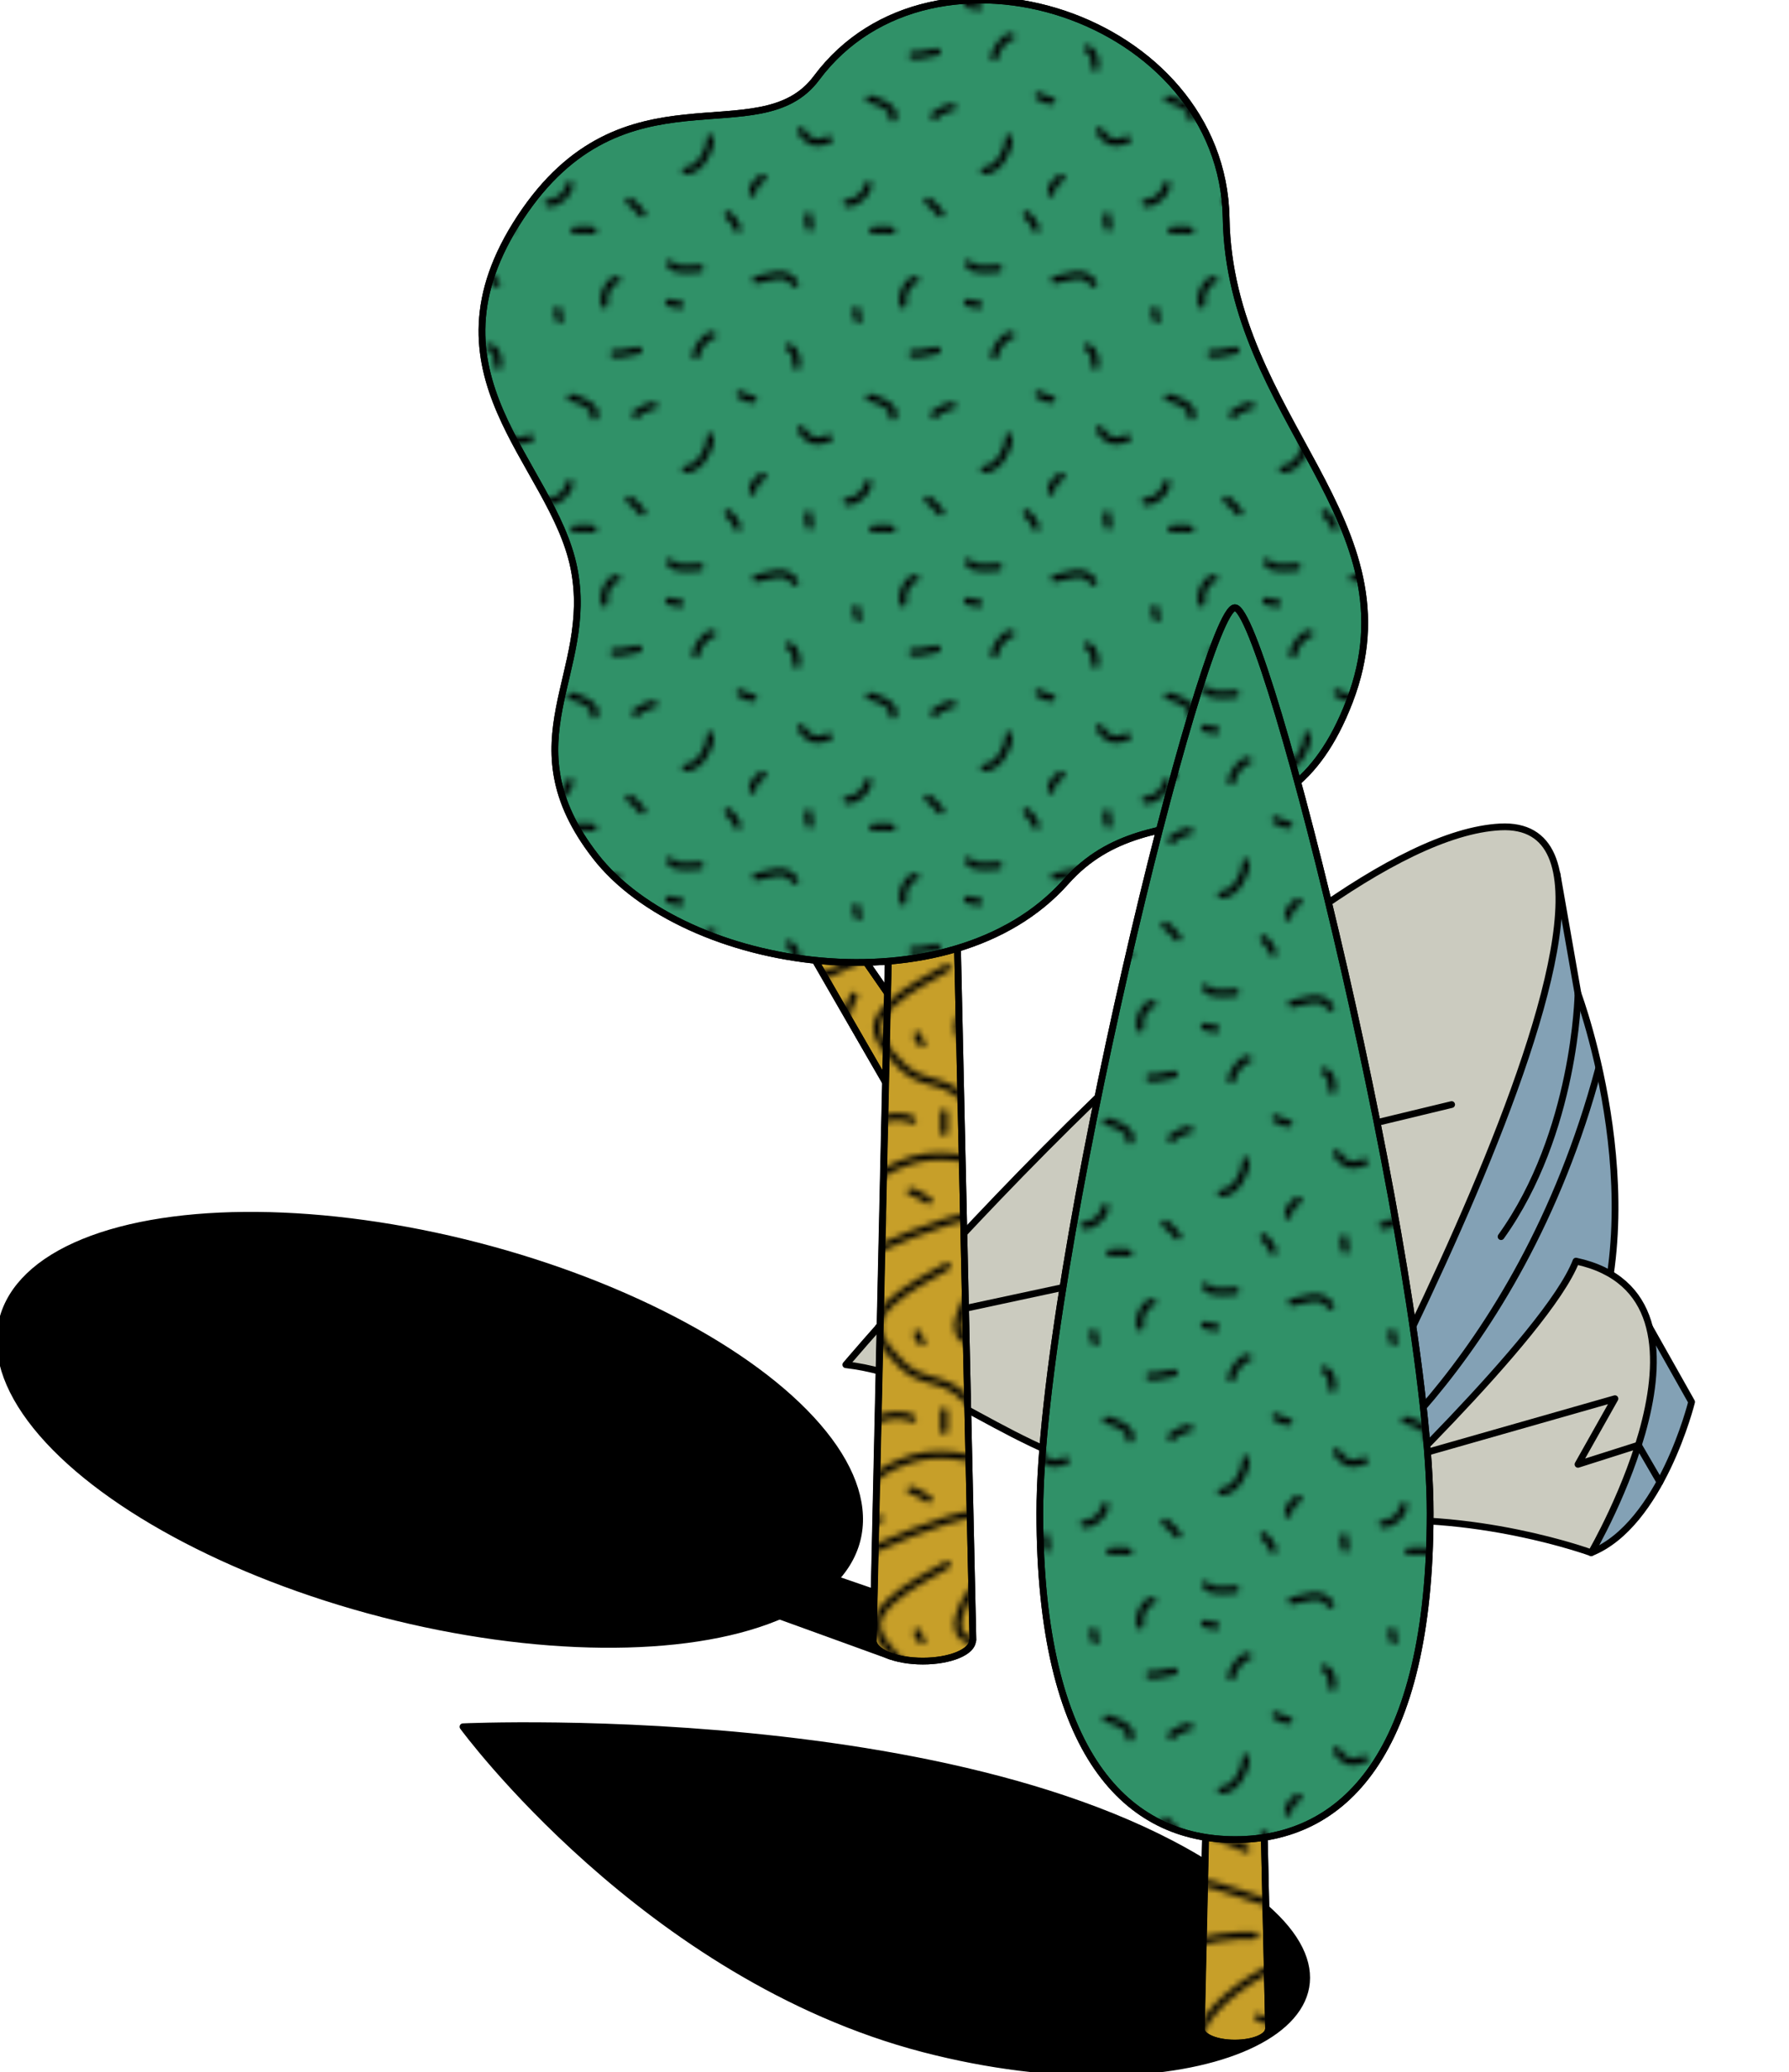
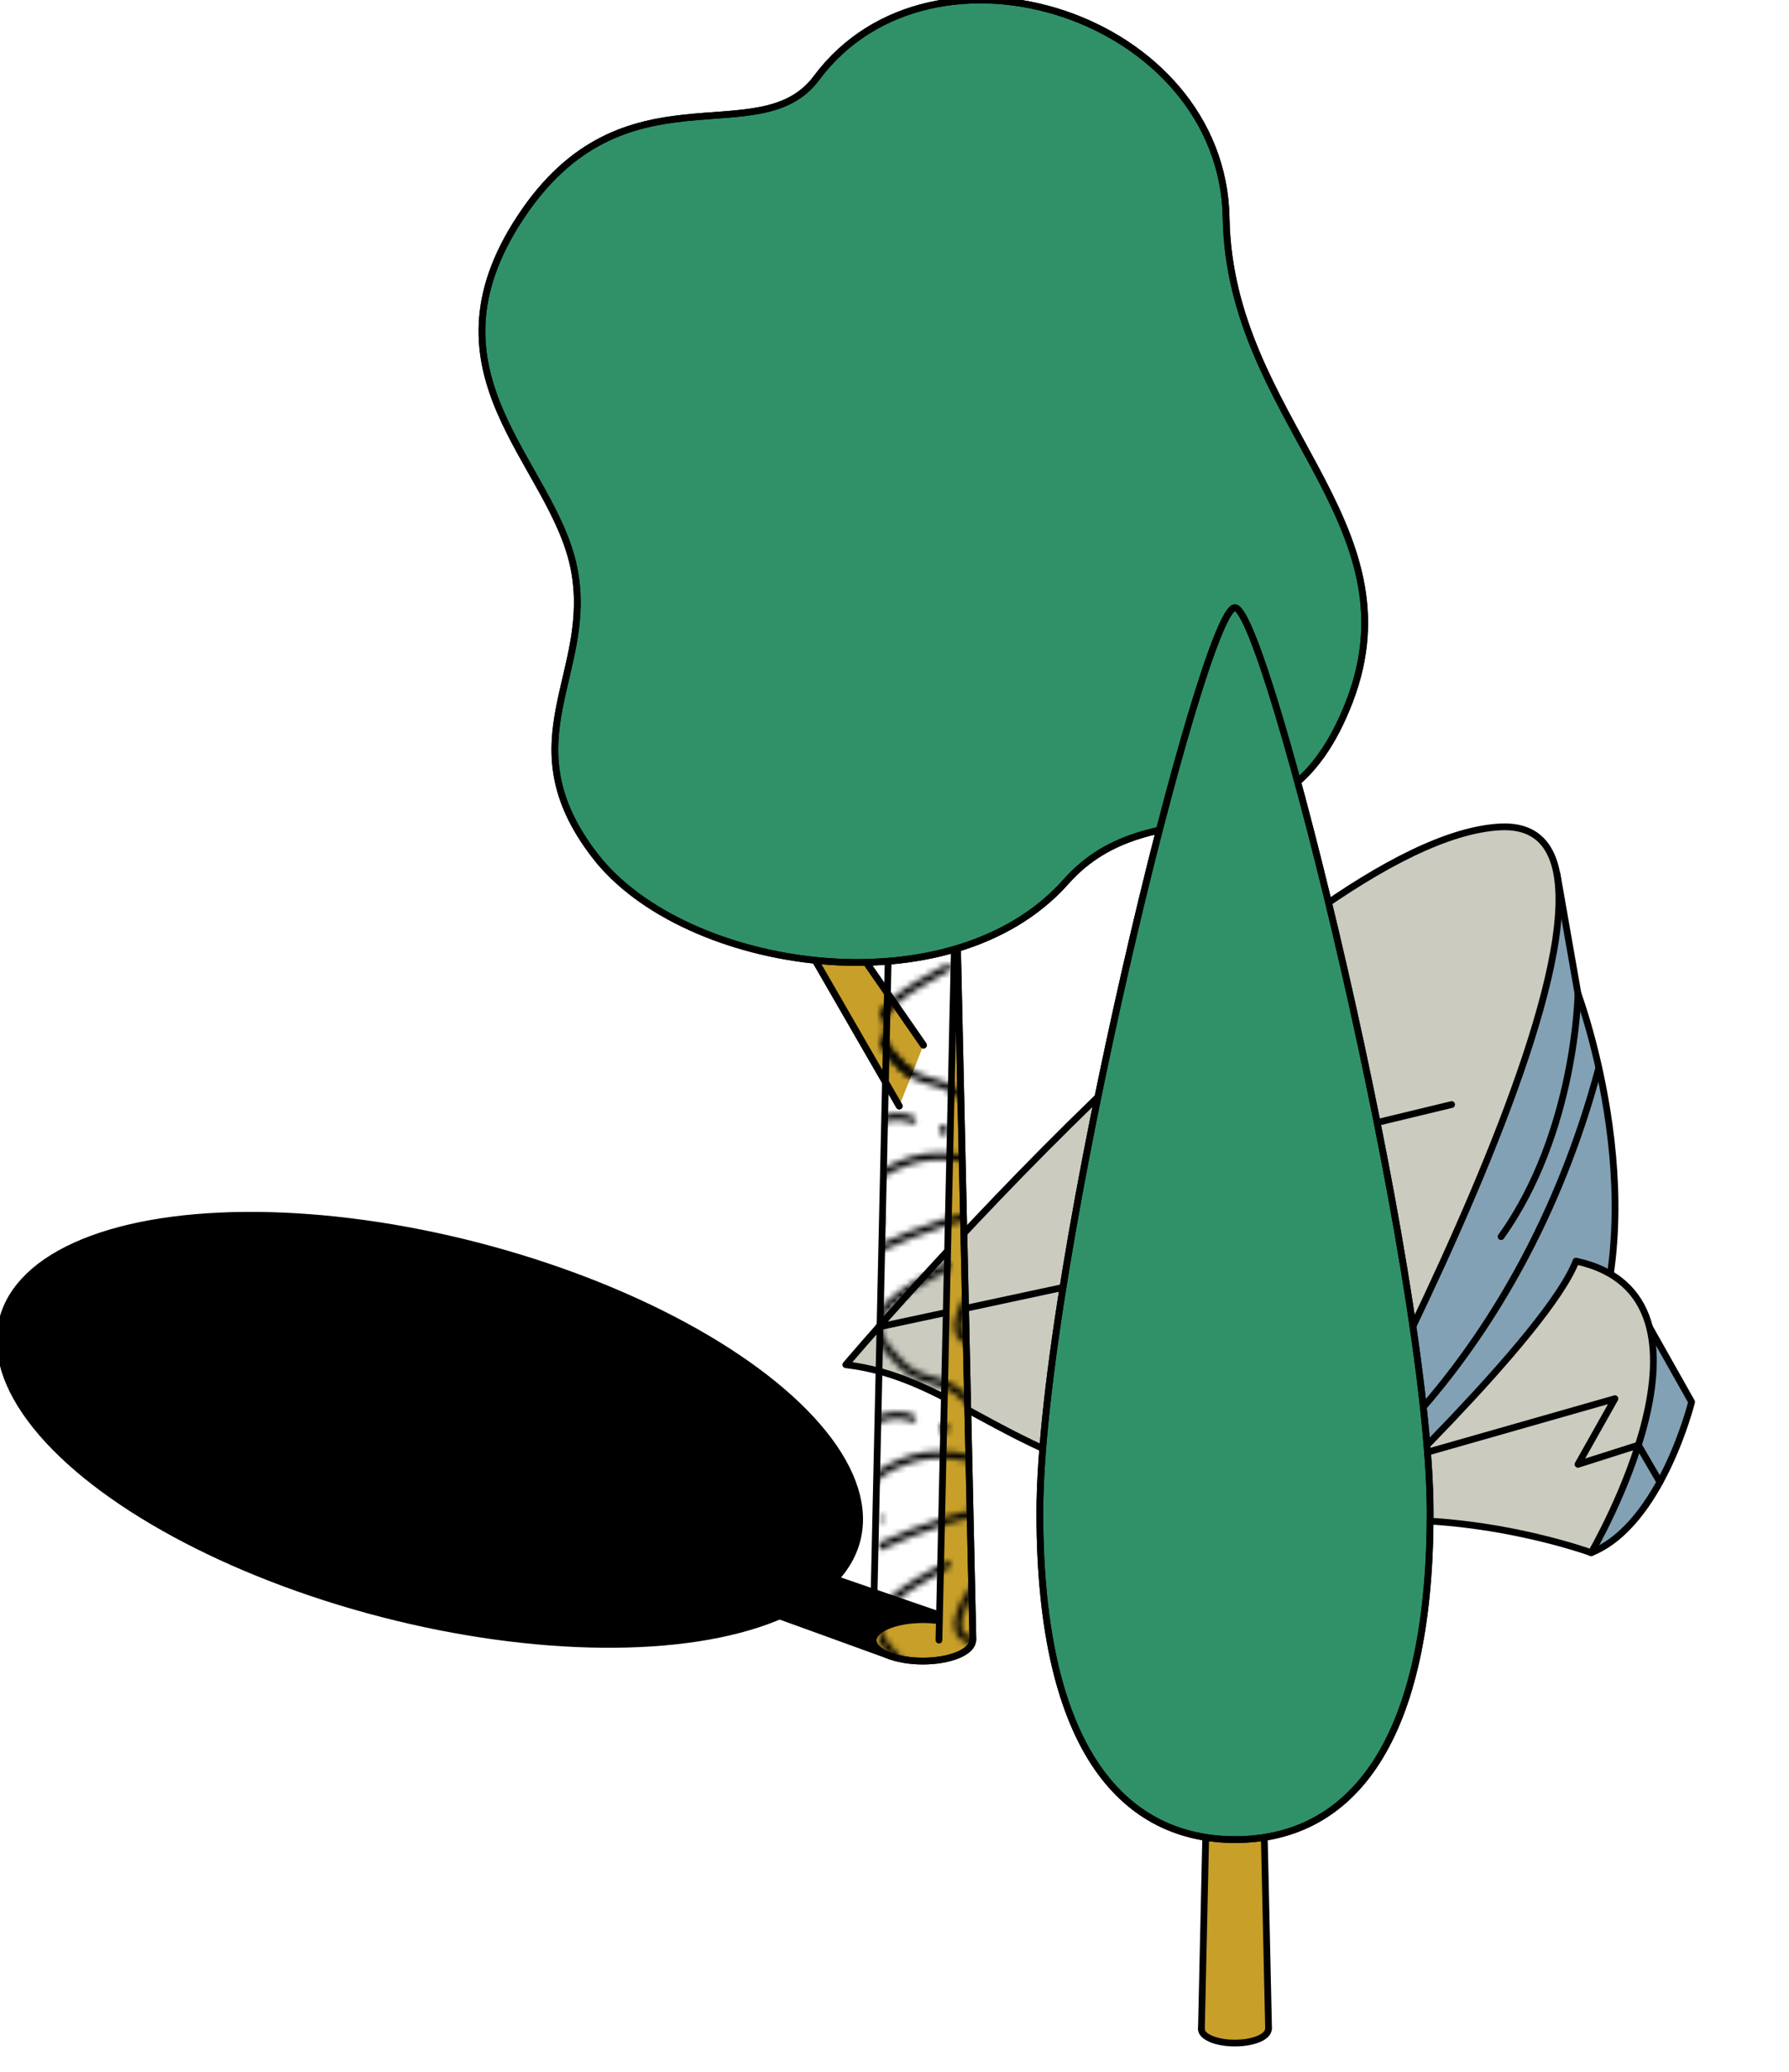
<svg xmlns="http://www.w3.org/2000/svg" xmlns:xlink="http://www.w3.org/1999/xlink" id="Layer_1" viewBox="0 0 716.4 830">
  <style>.st0{fill:none}.st1,.st2,.st3{fill:none;stroke:#000;stroke-width:1.2;stroke-linecap:round;stroke-miterlimit:10}.st2,.st3{fill:#83a1b5;stroke-width:2.7;stroke-linejoin:round}.st3{fill:#cbcbbf}.st4{fill:none}.st10,.st11,.st12,.st4,.st5,.st6,.st7,.st8,.st9{stroke:#000;stroke-width:2.7;stroke-linecap:round;stroke-linejoin:round;stroke-miterlimit:10}.st6{fill:#c79f29}.st7{fill:url(#SVGID_1_)}.st8{fill:url(#SVGID_00000163041129037110602980000010409098579005253816_)}.st9{fill:#309168}.st10{fill:url(#SVGID_00000074419364209003262010000002908542344172897699_)}.st11{fill:url(#SVGID_00000016781590026741843500000005960524337818489021_)}.st12{fill:url(#SVGID_00000065073993114896257200000016622265076936240564_)}</style>
  <pattern x="-2420" y="-2260" width="50" height="50" patternUnits="userSpaceOnUse" id="_x31_0_dpi_10_x25__3" viewBox="20.1 -53.8 50 50" overflow="visible">
    <path class="st0" d="M20.1-53.8h50v50h-50z" />
    <path class="st1" d="M64.8-.6c1.5-3.2 7.7-5.7 10.8-4m-60.8 4c1.5-3.2 7.7-5.7 10.8-4m42.7-38.5c.9-2.2 3.6-3.4 5.6-4.2 5.3-2.3 11.5-1 16.6.9 3.1 1.2 7.5 2.1 10.1 4.1 4.4 3.4-1.1 6.4-4.5 8.3-4.8 2.7-11.1 6.8-12.7 12.5-2.6 9.1 18.1 1.2 21 .9 5.5-.7 6.9 2.3 7.2 7.1.1 1.7-.2 3.6 1.4 4.7 1.5 1 4.2.6 5.8.1m-54-41.9c1.5-3.2 7.7-5.7 10.8-4M18.3-43.1c.9-2.2 3.6-3.4 5.6-4.2 5.3-2.3 11.5-1 16.6.9 3.1 1.2 7.5 2.1 10.1 4.1 4.4 3.4-1.1 6.4-4.5 8.3-4.8 2.7-11.1 6.8-12.7 12.5-2.6 9.1 18.1 1.2 21 .9 5.5-.7 6.9 2.3 7.2 7.1.1 1.7-.2 3.6 1.4 4.7 1.5 1 4.2.6 5.8.1" />
-     <path class="st1" d="M50.6-51.4c4.5-.1 9.8 4.9 10.6 9 .6 3.4-1 5.9-3.1 8.5-1.1 1.4-3.9 3.5-4.3 5.3 4.3 2.3 12.1-2.7 15.9-4.4 7.7-3.4 15-6.5 23.5-6.3m-11.8 9.2c-3.2 1.9-6.4 3.4-9.2 5.9-3.5 3.2-3.2 5.1-.3 8.5 1.3 1.5 2.5 2.9 4.4 3.8 2.2 1 4.5 1.1 6.5 2.5 1.4 1 2.5 2.4 3.9 3.3 1.6 1 3.4 1.4 5.1 2.3M53.6-14.4c-.7.9-1 2.2-2 3-2.8 2.5-6.7 2-10 1.7M14.8-50.6c1.5-3.2 7.7-5.7 10.8-4m18.2 29c.9.7 2.5.5 3.7 1m18.3-.8c-.6 1.1-1.1 2.2-1.3 3.5M25.3-42.6c1.1.2 2 1 3 1.5m-1.9 22.3c0 .6.3 1 .8 1.3m3.7 11.7v3.2m26.4-3.3c.7.5 1.1 1.4 1.7 2.2m8.3-32.9c.7-.6 1.9-.8 2.8-1.2" />
    <path class="st1" d="M.6-51.4c4.5-.1 9.8 4.9 10.6 9 .6 3.4-1 5.9-3.1 8.5-1.1 1.4-3.9 3.5-4.3 5.3 4.3 2.3 12.1-2.7 15.9-4.4 7.7-3.4 15-6.5 23.5-6.3m-11.8 9.2c-3.2 1.9-6.4 3.4-9.2 5.9-3.5 3.2-3.2 5.1-.3 8.5 1.3 1.5 2.5 2.9 4.4 3.8 2.2 1 4.5 1.1 6.5 2.5 1.4 1 2.5 2.4 3.9 3.3 1.6 1 3.4 1.4 5.1 2.3M17.3-36.6c.7-.6 1.9-.8 2.8-1.2m61.3-42.3c-3.2 1.9-6.4 3.4-9.2 5.9-3.5 3.2-3.2 5.1-.3 8.5 1.3 1.5 2.5 2.9 4.4 3.8 2.2 1 4.5 1.1 6.5 2.5 1.4 1 2.5 2.4 3.9 3.3 1.6 1 3.4 1.4 5.1 2.3m-60.9-2v3.2m26.4-3.3c.7.5 1.1 1.4 1.7 2.2M31.4-80.1c-3.2 1.9-6.4 3.4-9.2 5.9-3.5 3.2-3.2 5.1-.3 8.5 1.3 1.5 2.5 2.9 4.4 3.8 2.2 1 4.5 1.1 6.5 2.5 1.4 1 2.5 2.4 3.9 3.3 1.6 1 3.4 1.4 5.1 2.3" />
  </pattern>
  <pattern x="-2420" y="-2260" width="50" height="50" patternUnits="userSpaceOnUse" id="_x31_0_dpi_10_x25__5" viewBox="4.3 -51.7 50 50" overflow="visible">
    <path class="st0" d="M4.3-51.7h50v50h-50z" />
-     <path class="st1" d="M19.7-2.9c.7.6 1.3 1.4 1.6 2.3m11.9-2.1c0 .6-.1 1.4.2 1.9m23.9-20.1c-.8-.1-2.6.9-3.1 1.4m-1 14.3c.7.6 1.6 1.3 2.1 2.1M29.9-30.7c1.2.4 1.3 2.1 1.3 3.1M51.1-42c-1.6.3-2.4 2.6-2.1 4.1M12.6-10.3c2.2.1 4.3-3.4 4.1-5.4m.4-17c-1.1-.1-2.8 2.4-2.8 3.4M24.4-42c2.4-.4 4.8-1.9 6.5.6m1 24.5c1.4 1.8 2.3 2.4 4.7 1.4m6.8-6.8c1.2.2 4.6 1.6 3.9 3.2M39.6-4.9c1.6.2 3.4-1.6 3.6-3M25.5-9.1c-.8.4-1.8 1.6-1.7 2.5M10-44.7c.6 1.4 3.8.8 5 .8m-7.7 23c-.7-.1-2.6.9-3 1.5M3.2-5.2c.7.6 1.6 1.3 2.1 2.1m35.9-33.8c-.1.6.2 1 .3 1.5m5.6-14.9c-1-.1-2.1-.1-3.1 0m-24.3-2.6c.7.6 1.3 1.4 1.6 2.3m11.9-2.1c0 .6-.1 1.4.2 1.9M23.9-22c-.8.1-1.4-.6-2.2-.8m28.9-6.8c1.4.1 2.7-.4 4.1-.6m-43-7.6c-.7 0-1.3-.3-1.9-.4M.6-29.6c1.4.1 2.7-.4 4.1-.6" />
  </pattern>
  <path class="st2" d="M623.5 350l8.4 48s33.4 89.5 0 154.3c-29.6 8.7-116 75.8-116 75.8l17.4-124.5" />
  <path class="st3" d="M338.7 546.6s178.8-211.2 262.1-215.4c84.1-4.2-84.9 296.9-84.9 296.9s-15.9-24.8-58.5-34.5c-56.3-12.7-78.5-42.3-118.7-47z" />
  <path class="st2" d="M660.5 531.5l16.9 30s-12.1 49.1-40.2 60.4" />
  <path class="st3" d="M540.1 609.8s79.6-75.1 91-104.7c66 14.2 6.1 116.8 6.1 116.8s-47.1-17.3-97.1-12.1z" />
  <path class="st4" d="M631.9 398s-.9 55.6-30.8 97.3M531 600.1s76.8-50.9 109.2-172.3M351.8 531.5l96.9-20.8-12.1-33.4 144.7-34.9m-91.2 22l-32.9-41.7m110.3 160.1l79.2-22.6-14.8 26.3 24.2-7.7 8.6 14.8" />
  <ellipse transform="rotate(-75.498 172.151 572.633)" class="st5" cx="172.1" cy="572.6" rx="76.1" ry="176.7" />
  <path class="st5" d="M260.6 628.5l95.9 34.8 26.3-14.2-105.9-36.5z" />
  <path class="st6" d="M360.1 443l-76.5-132.7 17.2 8.6 69 99.7" />
  <pattern id="SVGID_1_" xlink:href="#_x31_0_dpi_10_x25__3" patternTransform="translate(6497.124 5615.071) scale(2.391)" />
  <path class="st7" d="M360.1 443l-76.5-132.7 17.2 8.6 69 99.7" />
  <ellipse class="st6" cx="369.6" cy="657" rx="19.9" ry="8.3" />
-   <path class="st6" d="M389.6 656.9l-6.8-305.4h-26.3l-6.8 305.4" />
-   <ellipse class="st5" cx="369.6" cy="351.5" rx="13.2" ry="5.5" />
+   <path class="st6" d="M389.6 656.9l-6.8-305.4l-6.8 305.4" />
  <pattern id="SVGID_00000134932760683001413240000011904416018850557109_" xlink:href="#_x31_0_dpi_10_x25__3" patternTransform="translate(6497.124 5615.071) scale(2.391)" />
  <path d="M389.6 656.9l-6.8-305.4c0-3-5.9-5.5-13.2-5.5-7.3 0-13.2 2.5-13.2 5.5l-6.8 305.4v.1c0 4.6 8.9 8.3 19.9 8.3 11 0 19.9-3.7 19.9-8.3.2 0 .2-.1.2-.1z" fill="url(#SVGID_00000134932760683001413240000011904416018850557109_)" stroke="#000" stroke-width="2.7" stroke-linecap="round" stroke-linejoin="round" stroke-miterlimit="10" />
  <path class="st9" d="M426.8 353.2c-46.2 52-152.7 35.8-188.4-10.3s0-73.1-8.6-115.5-62.8-77.5-21.4-140.3 95.7-25 118.6-55.9c46.6-62.5 162.6-24.6 164 56.1s77.1 121.5 49.4 193.6c-26.6 69.3-78 32.2-113.6 72.3z" />
  <pattern id="SVGID_00000089533224420506160140000015427673081752175543_" xlink:href="#_x31_0_dpi_10_x25__5" patternTransform="translate(6519.155 5612.132) scale(2.391)" />
  <path d="M426.8 353.2c-46.2 52-152.7 35.8-188.4-10.3s0-73.1-8.6-115.5-62.8-77.5-21.4-140.3 95.7-25 118.6-55.9c46.6-62.5 162.6-24.6 164 56.1s77.1 121.5 49.4 193.6c-26.6 69.3-78 32.2-113.6 72.3z" fill="url(#SVGID_00000089533224420506160140000015427673081752175543_)" stroke="#000" stroke-width="2.7" stroke-linecap="round" stroke-linejoin="round" stroke-miterlimit="10" />
-   <path class="st5" d="M509 766.1c48.4 45.3-33.5 82-139.2 54.5-111.3-29-184.4-129-184.4-129s232.5-10.8 323.6 74.5z" />
  <ellipse class="st6" cx="494.5" cy="812.7" rx="13.4" ry="5.6" />
  <path class="st6" d="M508 812.6l-4.6-205.7h-17.7l-4.6 205.7" />
  <ellipse class="st5" cx="494.5" cy="606.9" rx="8.9" ry="3.7" />
  <pattern id="SVGID_00000179633566331110852690000008242025773392239516_" xlink:href="#_x31_0_dpi_10_x25__3" patternTransform="translate(6592.052 5665.944) scale(2.391)" />
-   <path d="M508 812.6l-4.6-205.7c0-2-4-3.7-8.9-3.7s-8.9 1.7-8.9 3.7L481 812.6v.1c0 3.1 6 5.6 13.4 5.6 7.6 0 13.6-2.5 13.6-5.7z" fill="url(#SVGID_00000179633566331110852690000008242025773392239516_)" stroke="#000" stroke-width="2.7" stroke-linecap="round" stroke-linejoin="round" stroke-miterlimit="10" />
  <path class="st9" d="M572.7 606c0 97-35 130.8-78.1 130.8S416.4 703 416.4 606s65.5-362.6 78.1-362.6c12.6 0 78.2 265.6 78.2 362.6z" />
  <pattern id="SVGID_00000010305824541135104550000009341254873716876686_" xlink:href="#_x31_0_dpi_10_x25__5" patternTransform="translate(6614.083 5663.005) scale(2.391)" />
  <path d="M572.7 606c0 97-35 130.8-78.1 130.8S416.4 703 416.4 606s65.5-362.6 78.1-362.6c12.6 0 78.2 265.6 78.2 362.6z" fill="url(#SVGID_00000010305824541135104550000009341254873716876686_)" stroke="#000" stroke-width="2.7" stroke-linecap="round" stroke-linejoin="round" stroke-miterlimit="10" />
</svg>